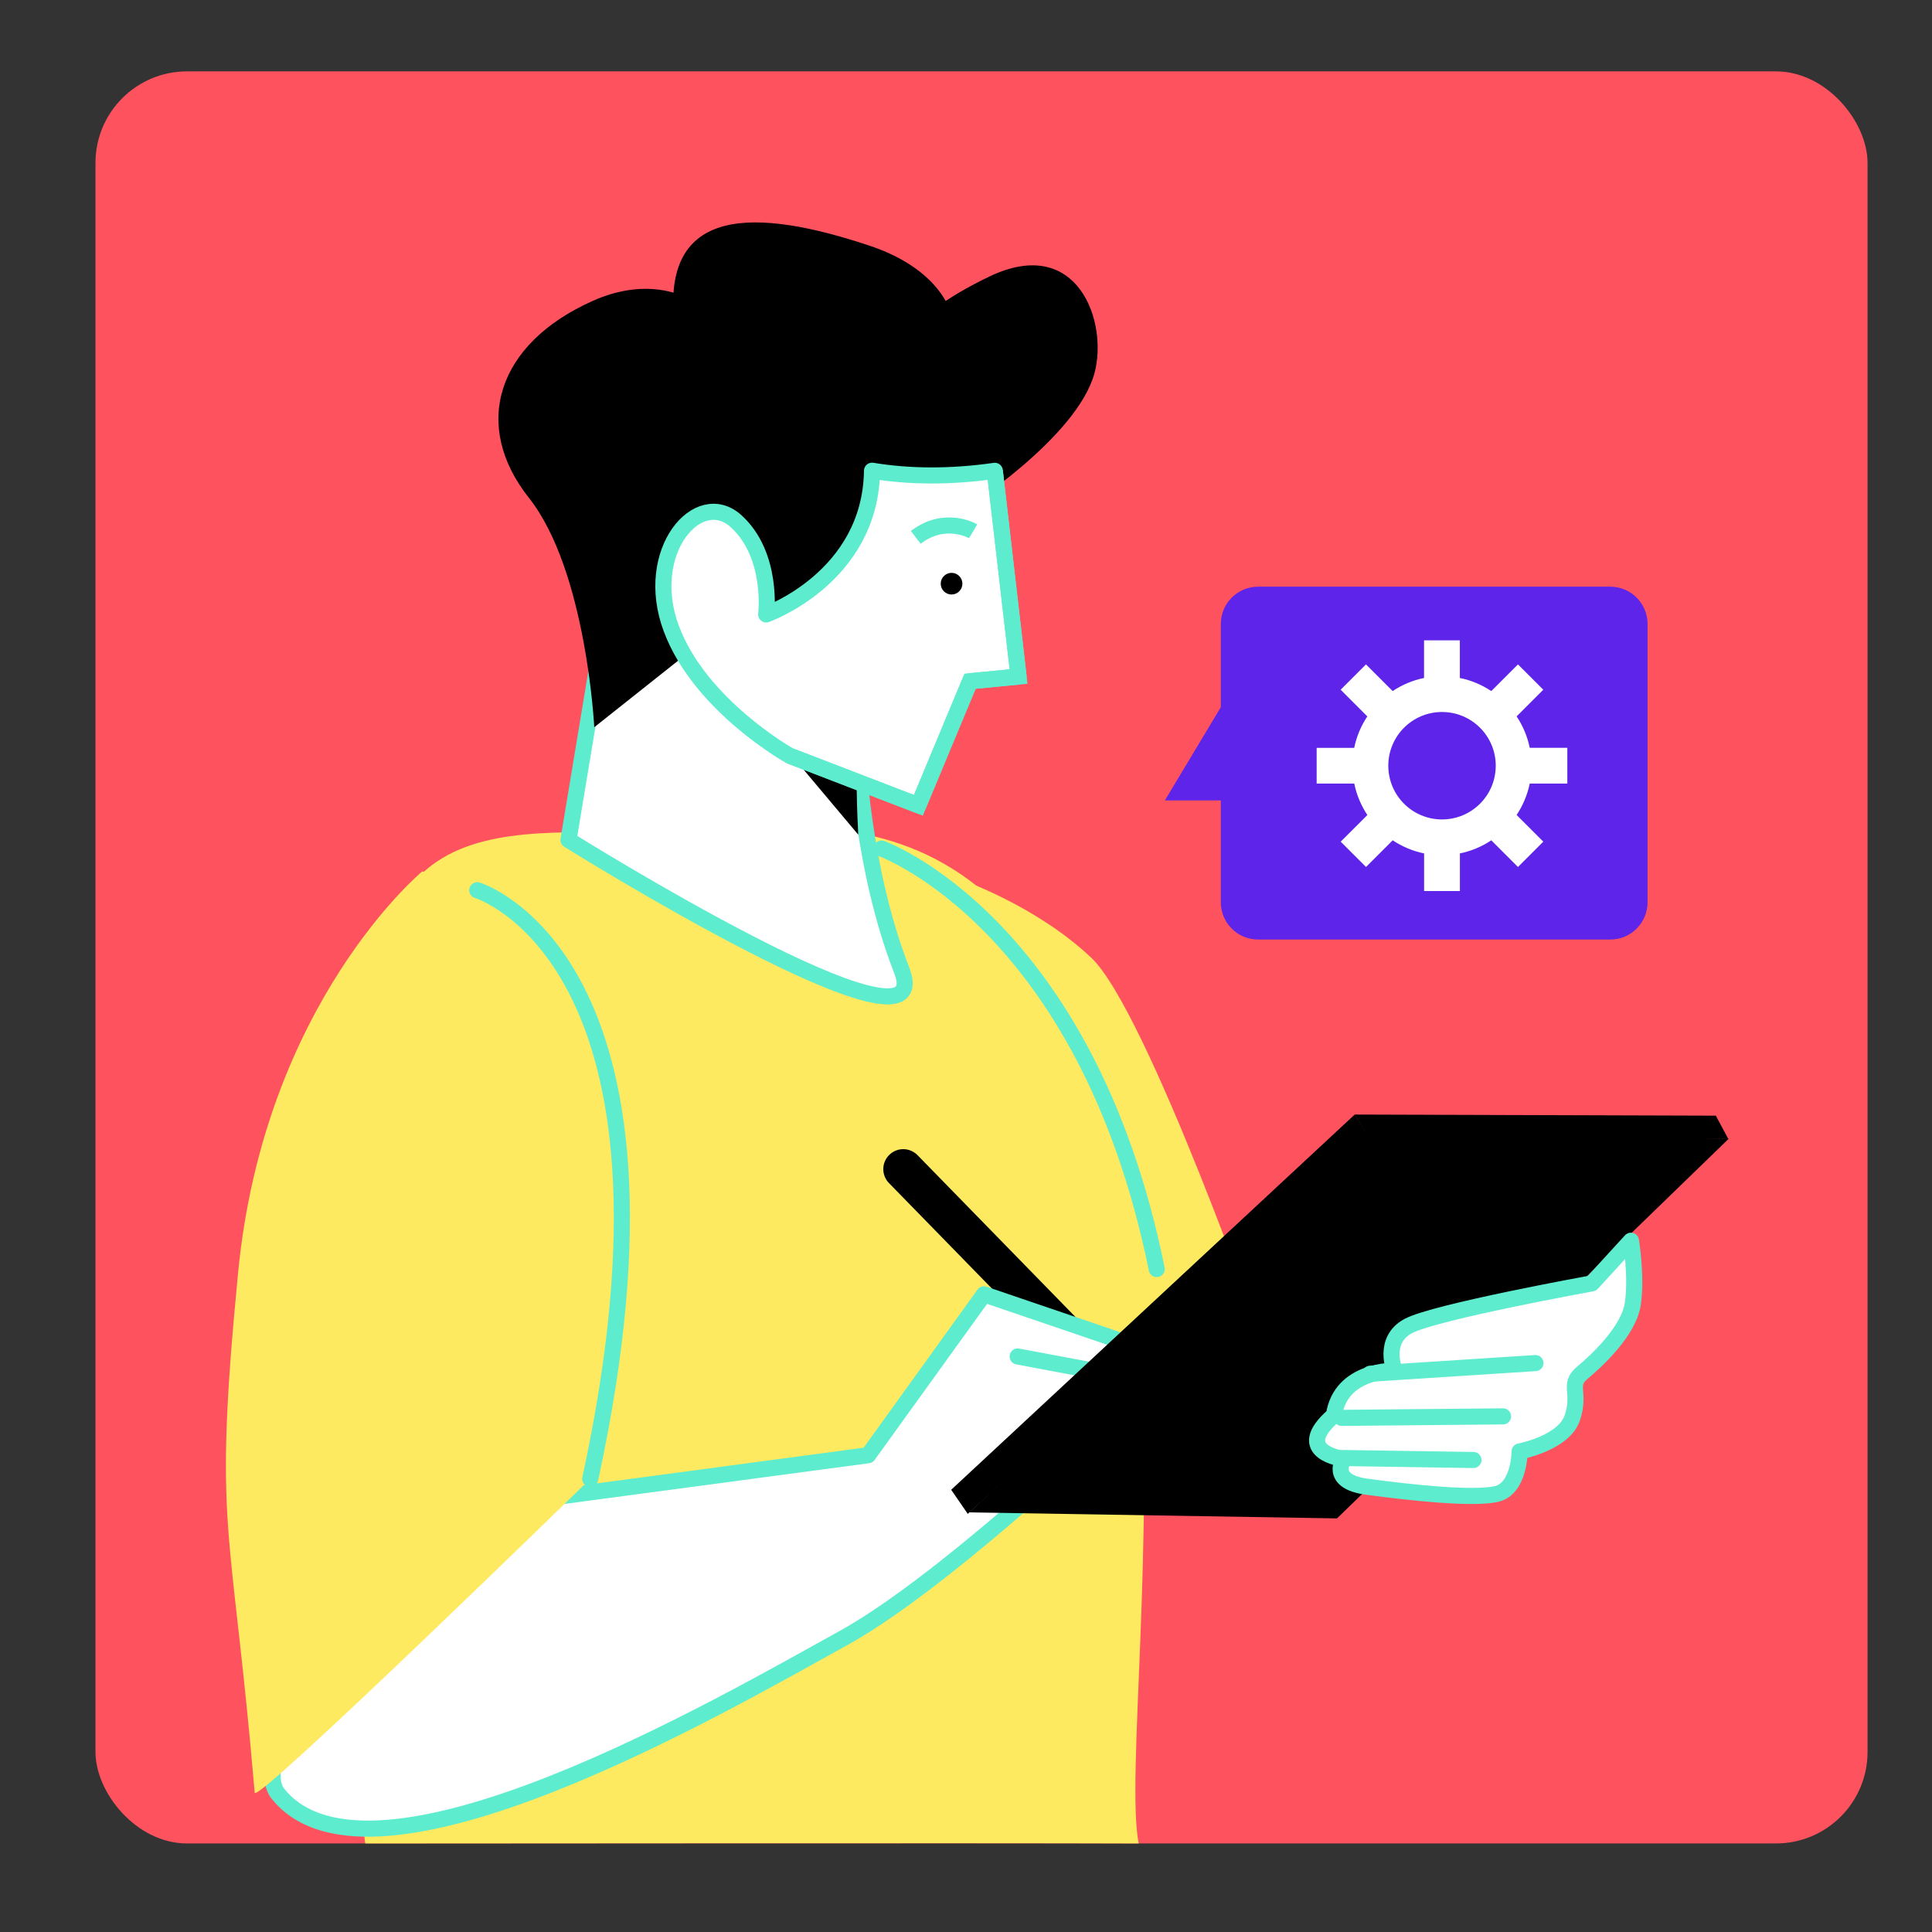
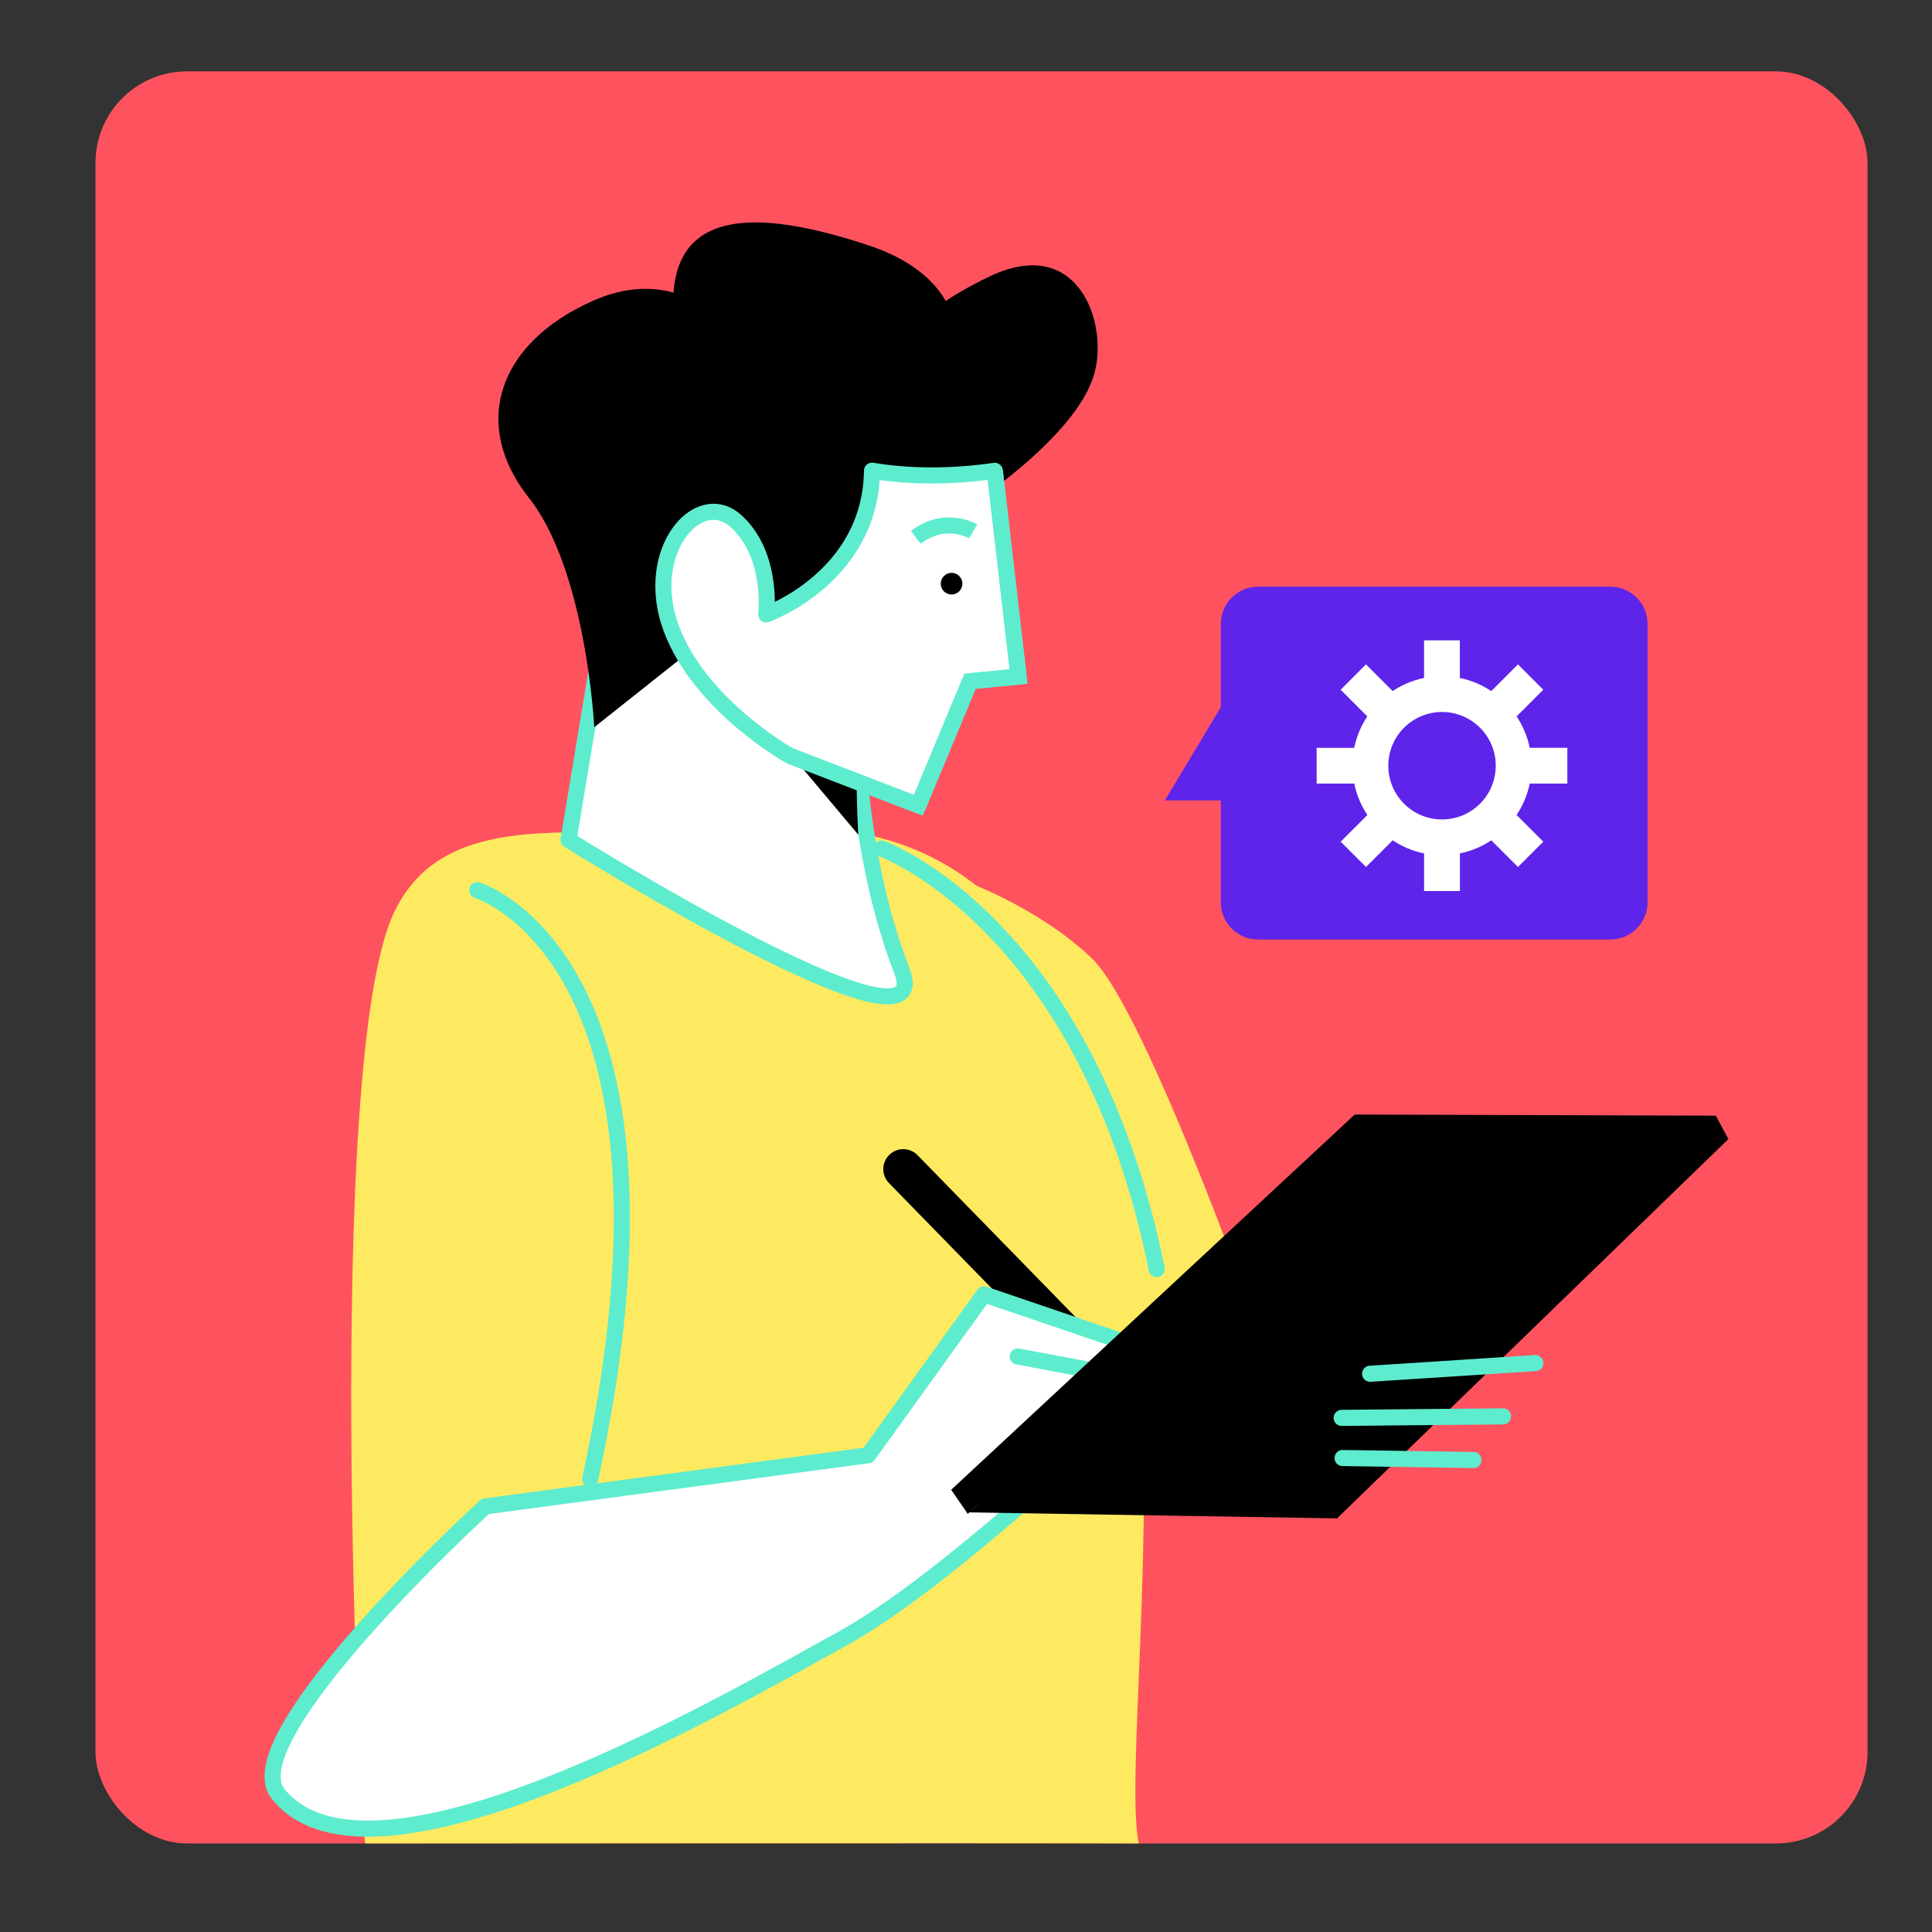
<svg xmlns="http://www.w3.org/2000/svg" viewBox="0 0 360 360">
  <rect x="0" y="0" width="360" height="360" fill="#333333" stroke="none" />
  <defs>
    <style>      .cls-1, .cls-2 {        stroke-linecap: round;        stroke-linejoin: round;      }      .cls-1, .cls-2, .cls-3 {        stroke: #5eeccf;        stroke-width: 3px;      }      .cls-1, .cls-3 {        fill: none;      }      .cls-4, .cls-2 {        fill: #fff;      }      .cls-5 {        fill: #5e24ea;      }      .cls-3 {        stroke-miterlimit: 10;      }      .cls-6 {        fill: #ff525f;      }      .cls-7 {        fill: #fdea60;      }    </style>
  </defs>
  <g>
    <g id="Layer_2">
      <rect class="cls-6" x="17.79" y="13.3" width="330.2" height="330.2" rx="17.06" ry="17.06" />
    </g>
    <g id="Layer_1">
      <g>
        <g>
          <path class="cls-7" d="M178.92,163.87s26.68,72.17,29.2,83.4c2.53,11.23,27.52,3.65,27.52,3.65,0,0-21.9-62.62-32.29-72.45-10.39-9.83-24.43-14.6-24.43-14.6Z" />
          <path class="cls-7" d="M68.09,343.49c-.84,0-7.95-145.73,5.37-173.54,6.46-13.48,20.02-14.88,35.38-14.88l48.88-.2c77.2,10.87,49.63,164.5,54.46,188.63-29.64-.11-122.08,0-144.09,0Z" />
          <path d="M170.97,215.25c-1.44-1.47-3.79-1.5-5.26-.06-1.47,1.43-1.5,3.79-.06,5.26l33.78,34.61c.73.75,1.69,1.12,2.66,1.12s1.87-.35,2.6-1.06c1.47-1.43,1.5-3.79.06-5.26" />
          <path class="cls-2" d="M159.81,139.91s.72,21.67,8.2,40.86c7.47,19.19-62.08-24.26-62.08-24.26l7.69-46.34,46.19,29.75Z" />
          <path d="M179.64,94.98s21.04-13.4,24.3-25.45c2.58-9.52-3.1-25.85-19.52-18.03-16.42,7.82-21.77,17-13.03,17.82,8.74.83,11.47-16.61-9.42-23.56s-39.06-7.79-36.25,15.05,7.61,39.55,12.33,20.7c4.72-18.85-9.61-33.43-27.54-25.47-17.93,7.96-22.7,23.16-11.96,36.72,10.73,13.56,12.18,42.75,12.18,42.75l22.45-17.82s45.77-7.76,46.45-22.72Z" />
          <path d="M159.67,141.51s-.21,5.63.26,14.03l-15.54-18.5,15.28,4.47Z" />
          <path class="cls-2" d="M125.08,117.11c-5.34-14.38,5.06-26.33,12.06-20.01,6.99,6.32,5.63,17.39,5.63,17.39,0,0,19.44-6.87,19.72-26.78,6.91,1.15,14.7,1.2,22.88.02l4.43,38.33-9.04.87-9.63,23.12-24-9.24s-16.71-9.33-22.05-23.71Z" />
          <polyline class="cls-3" points="185.36 87.74 189.79 126.07 180.75 126.94 171.12 150.06 147.13 140.82" />
          <path class="cls-3" d="M181.33,99s-5.18-3.08-10.69,1.13" />
          <path d="M175.29,108.76c0,1.12.91,2.02,2.02,2.02s2.02-.91,2.02-2.02-.91-2.02-2.02-2.02-2.02.91-2.02,2.02Z" />
          <path class="cls-2" d="M90.42,280.7l71.34-9.54,21.6-29.98,36,12.26s-39.93,39.51-62.18,51.78c-22.25,12.26-87.95,50.66-105.36,29.05-8.51-10.56,38.6-53.57,38.6-53.57Z" />
-           <path class="cls-7" d="M78.68,162.37s-29.46,24.44-34.32,74.82c-4.69,48.63-1.32,45.07,3.1,96.85.2,2.38,62.52-58.47,62.52-58.47,0,0,9.7-52.85-1.21-79.45-9.5-23.15-20.74-32.56-30.09-33.74Z" />
          <line class="cls-1" x1="207.6" y1="256.13" x2="189.63" y2="252.76" />
          <g>
            <polygon points="255.9 213.05 252.43 207.68 177.24 277.6 180.33 282.09 255.9 213.05" />
            <polygon points="255.69 212.94 252.43 207.68 319.72 207.89 322.03 212.2 255.69 212.94" />
            <polygon points="322.14 212.17 255.3 212.17 180.61 281.81 249.13 282.93 322.14 212.17" />
          </g>
-           <path class="cls-2" d="M296.62,239.14s-29.22,5.29-34.19,7.94c-4.97,2.65-2.55,8.35-2.55,8.35,0,0-10.03-.37-11.33,8.3-8,6.92,1.85,8.12,1.85,8.12,0,0-2.93,4.19,4.25,5.17,8.12,1.11,19.78,2.35,24.15,1.37,4.36-.97,4.36-7.94,4.36-7.94,0,0,8.24-1.53,9.82-6.27s-.85-6.13,1.82-8.35c2.67-2.23,8.73-7.8,9.46-12.95.73-5.15-.36-11.69-.36-11.69l-7.27,7.94Z" />
          <line class="cls-2" x1="286.1" y1="253.99" x2="255.3" y2="255.98" />
          <line class="cls-2" x1="280.07" y1="263.92" x2="250" y2="264.2" />
          <line class="cls-2" x1="274.55" y1="272.05" x2="250.17" y2="271.68" />
          <path class="cls-1" d="M88.93,165.88s42.1,12.74,21.05,109.68" />
          <path class="cls-1" d="M164.27,158.12s38.13,13.68,51.27,78.35" />
        </g>
        <path class="cls-5" d="M307,168.13v-51.86c0-3.84-3.11-6.95-6.95-6.95h-65.62c-3.84,0-6.95,3.11-6.95,6.95v15.51l-10.43,17.37h10.43v18.97c0,3.84,3.11,6.95,6.95,6.95h65.62c3.84,0,6.95-3.11,6.95-6.95Z" />
        <path class="cls-4" d="M245.34,139.34v6.67h7.01c.43,2.13,1.28,4.11,2.44,5.86l-4.97,4.96,4.72,4.72,4.97-4.97c1.75,1.16,3.72,2.01,5.85,2.44v7.01h6.67v-7.01c2.13-.43,4.1-1.28,5.85-2.44l4.97,4.97,4.72-4.72-4.97-4.97c1.16-1.75,2-3.72,2.44-5.85h7.01v-6.67h-7.01c-.43-2.13-1.28-4.11-2.44-5.85l4.97-4.97-4.72-4.72-4.97,4.97c-1.75-1.16-3.73-2.01-5.86-2.44v-7.01h-6.67v7.01c-2.13.43-4.1,1.28-5.85,2.44l-4.97-4.97-4.72,4.72,4.97,4.97c-1.16,1.75-2.01,3.73-2.44,5.86h-7.01ZM268.7,132.67c5.53,0,10.01,4.48,10.01,10.01s-4.48,10.01-10.01,10.01-10.01-4.48-10.01-10.01,4.48-10.01,10.01-10.01Z" />
      </g>
    </g>
  </g>
</svg>